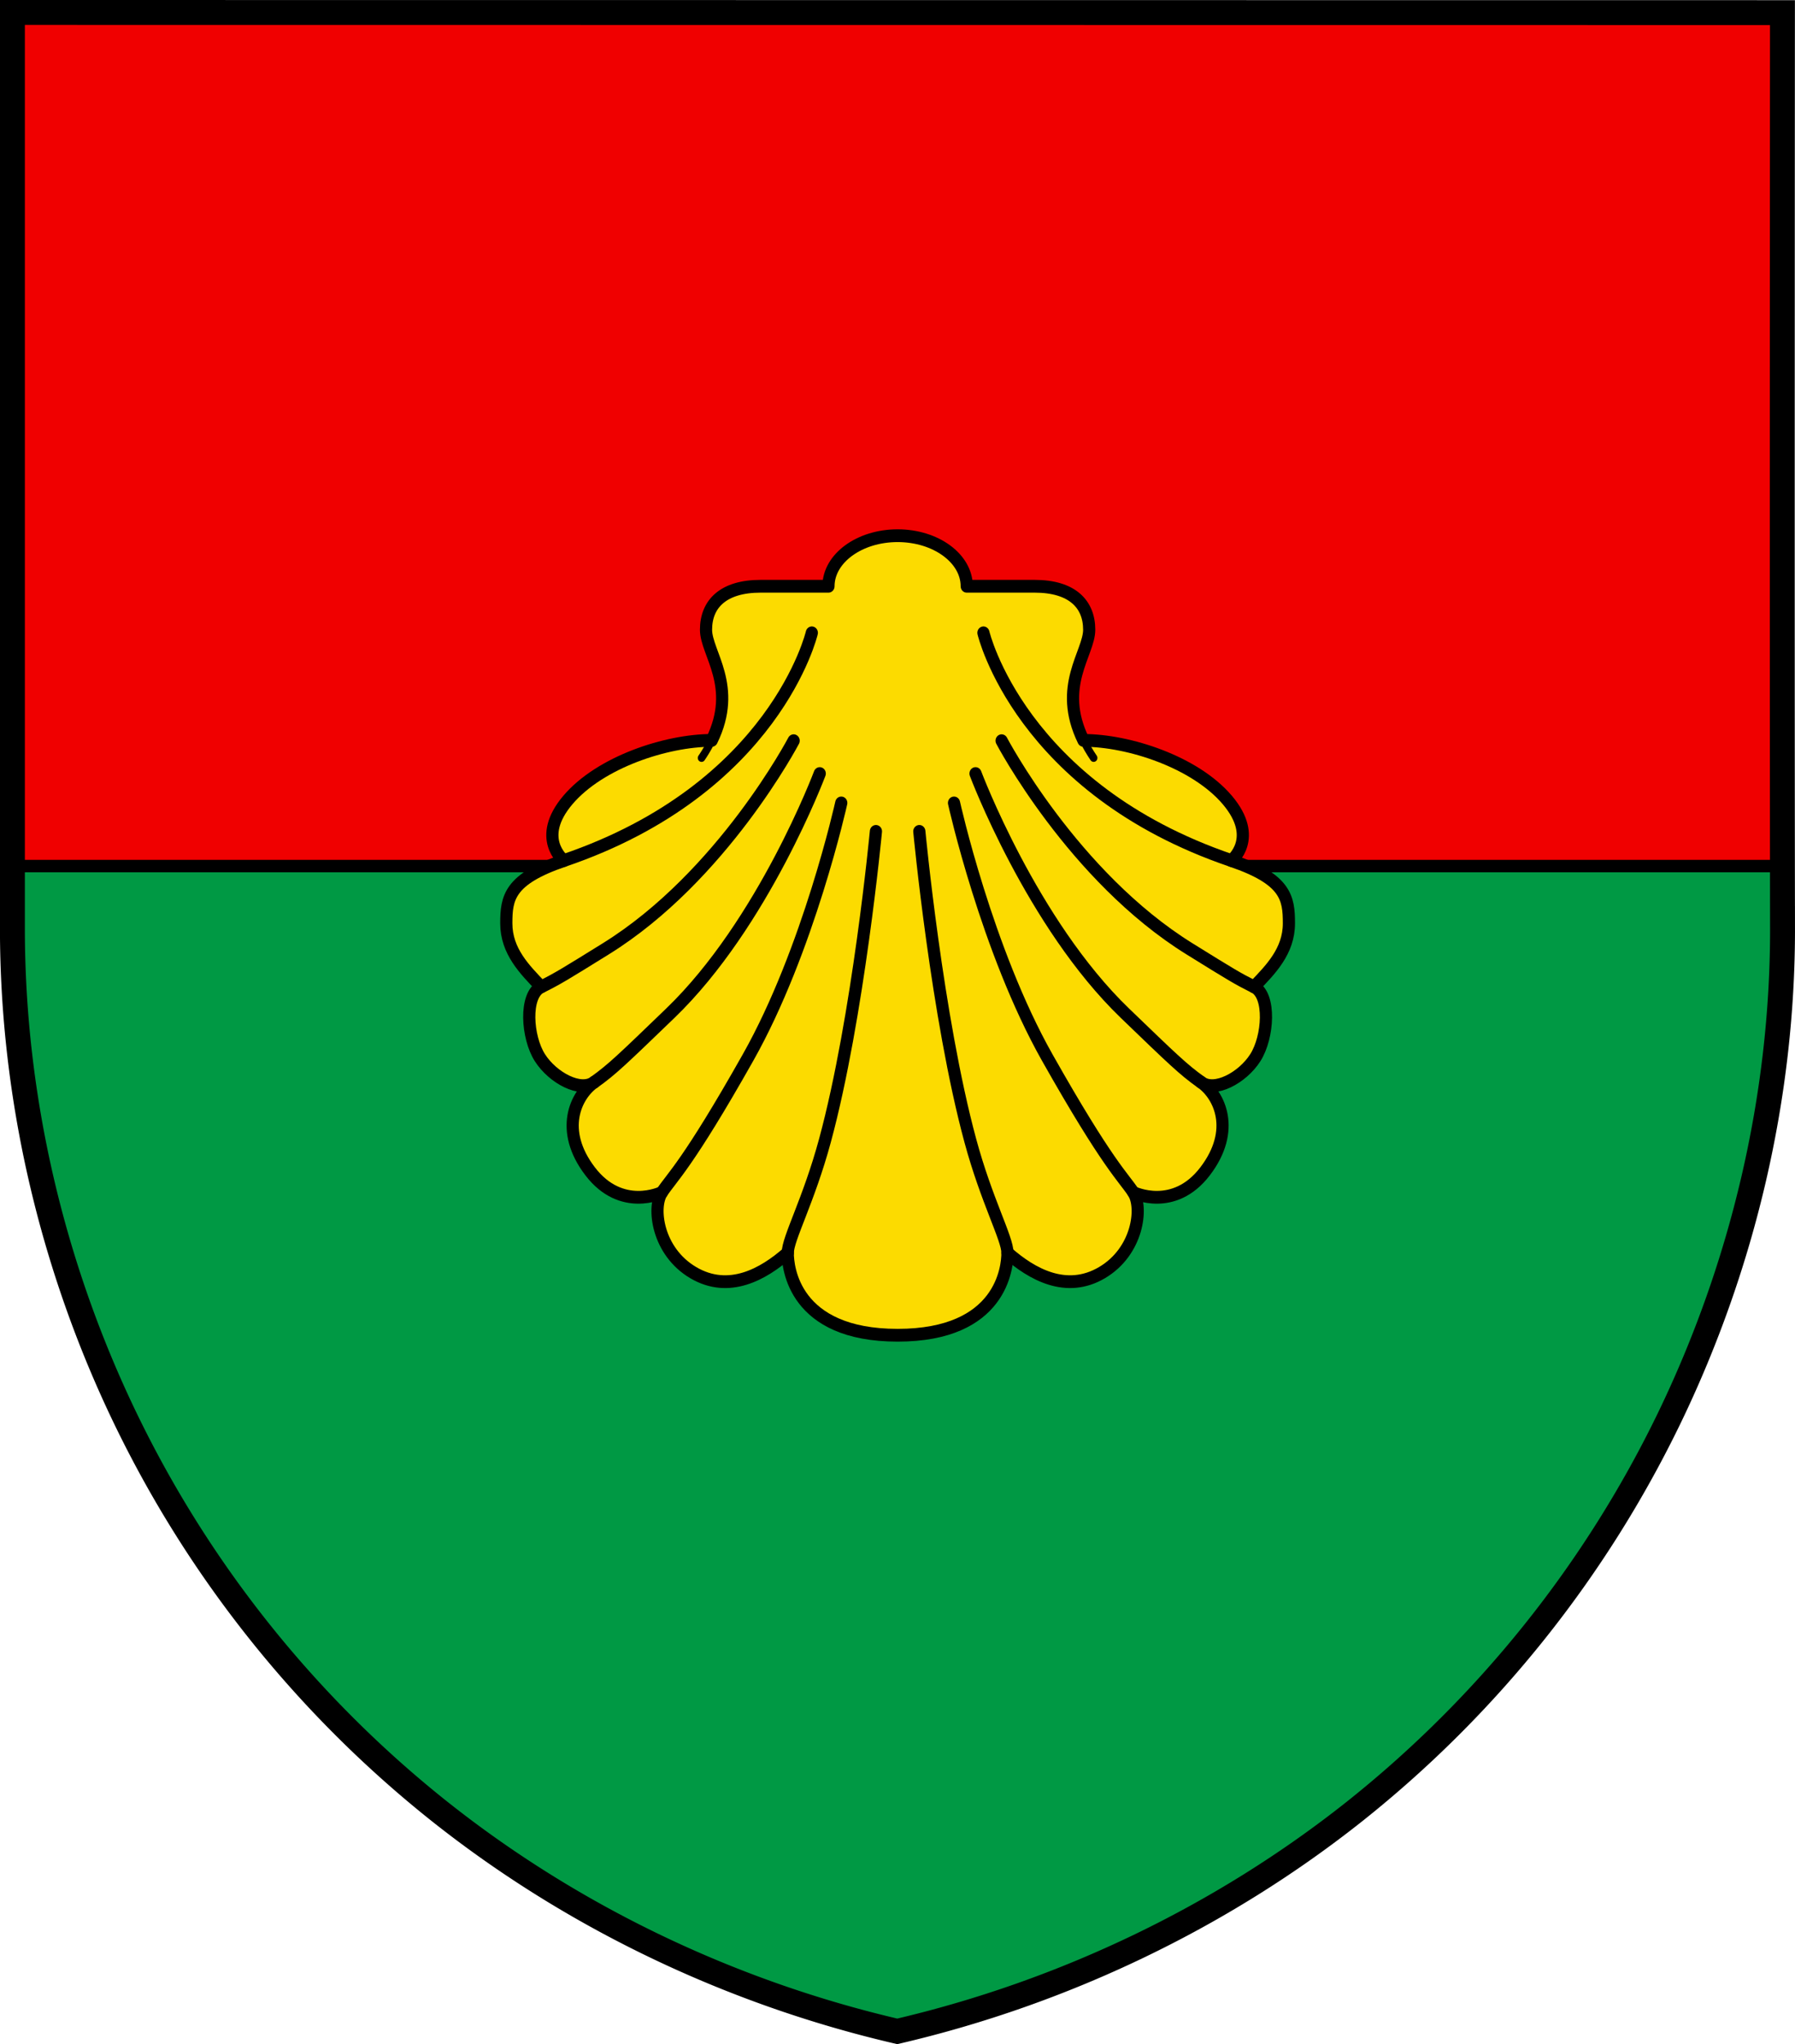
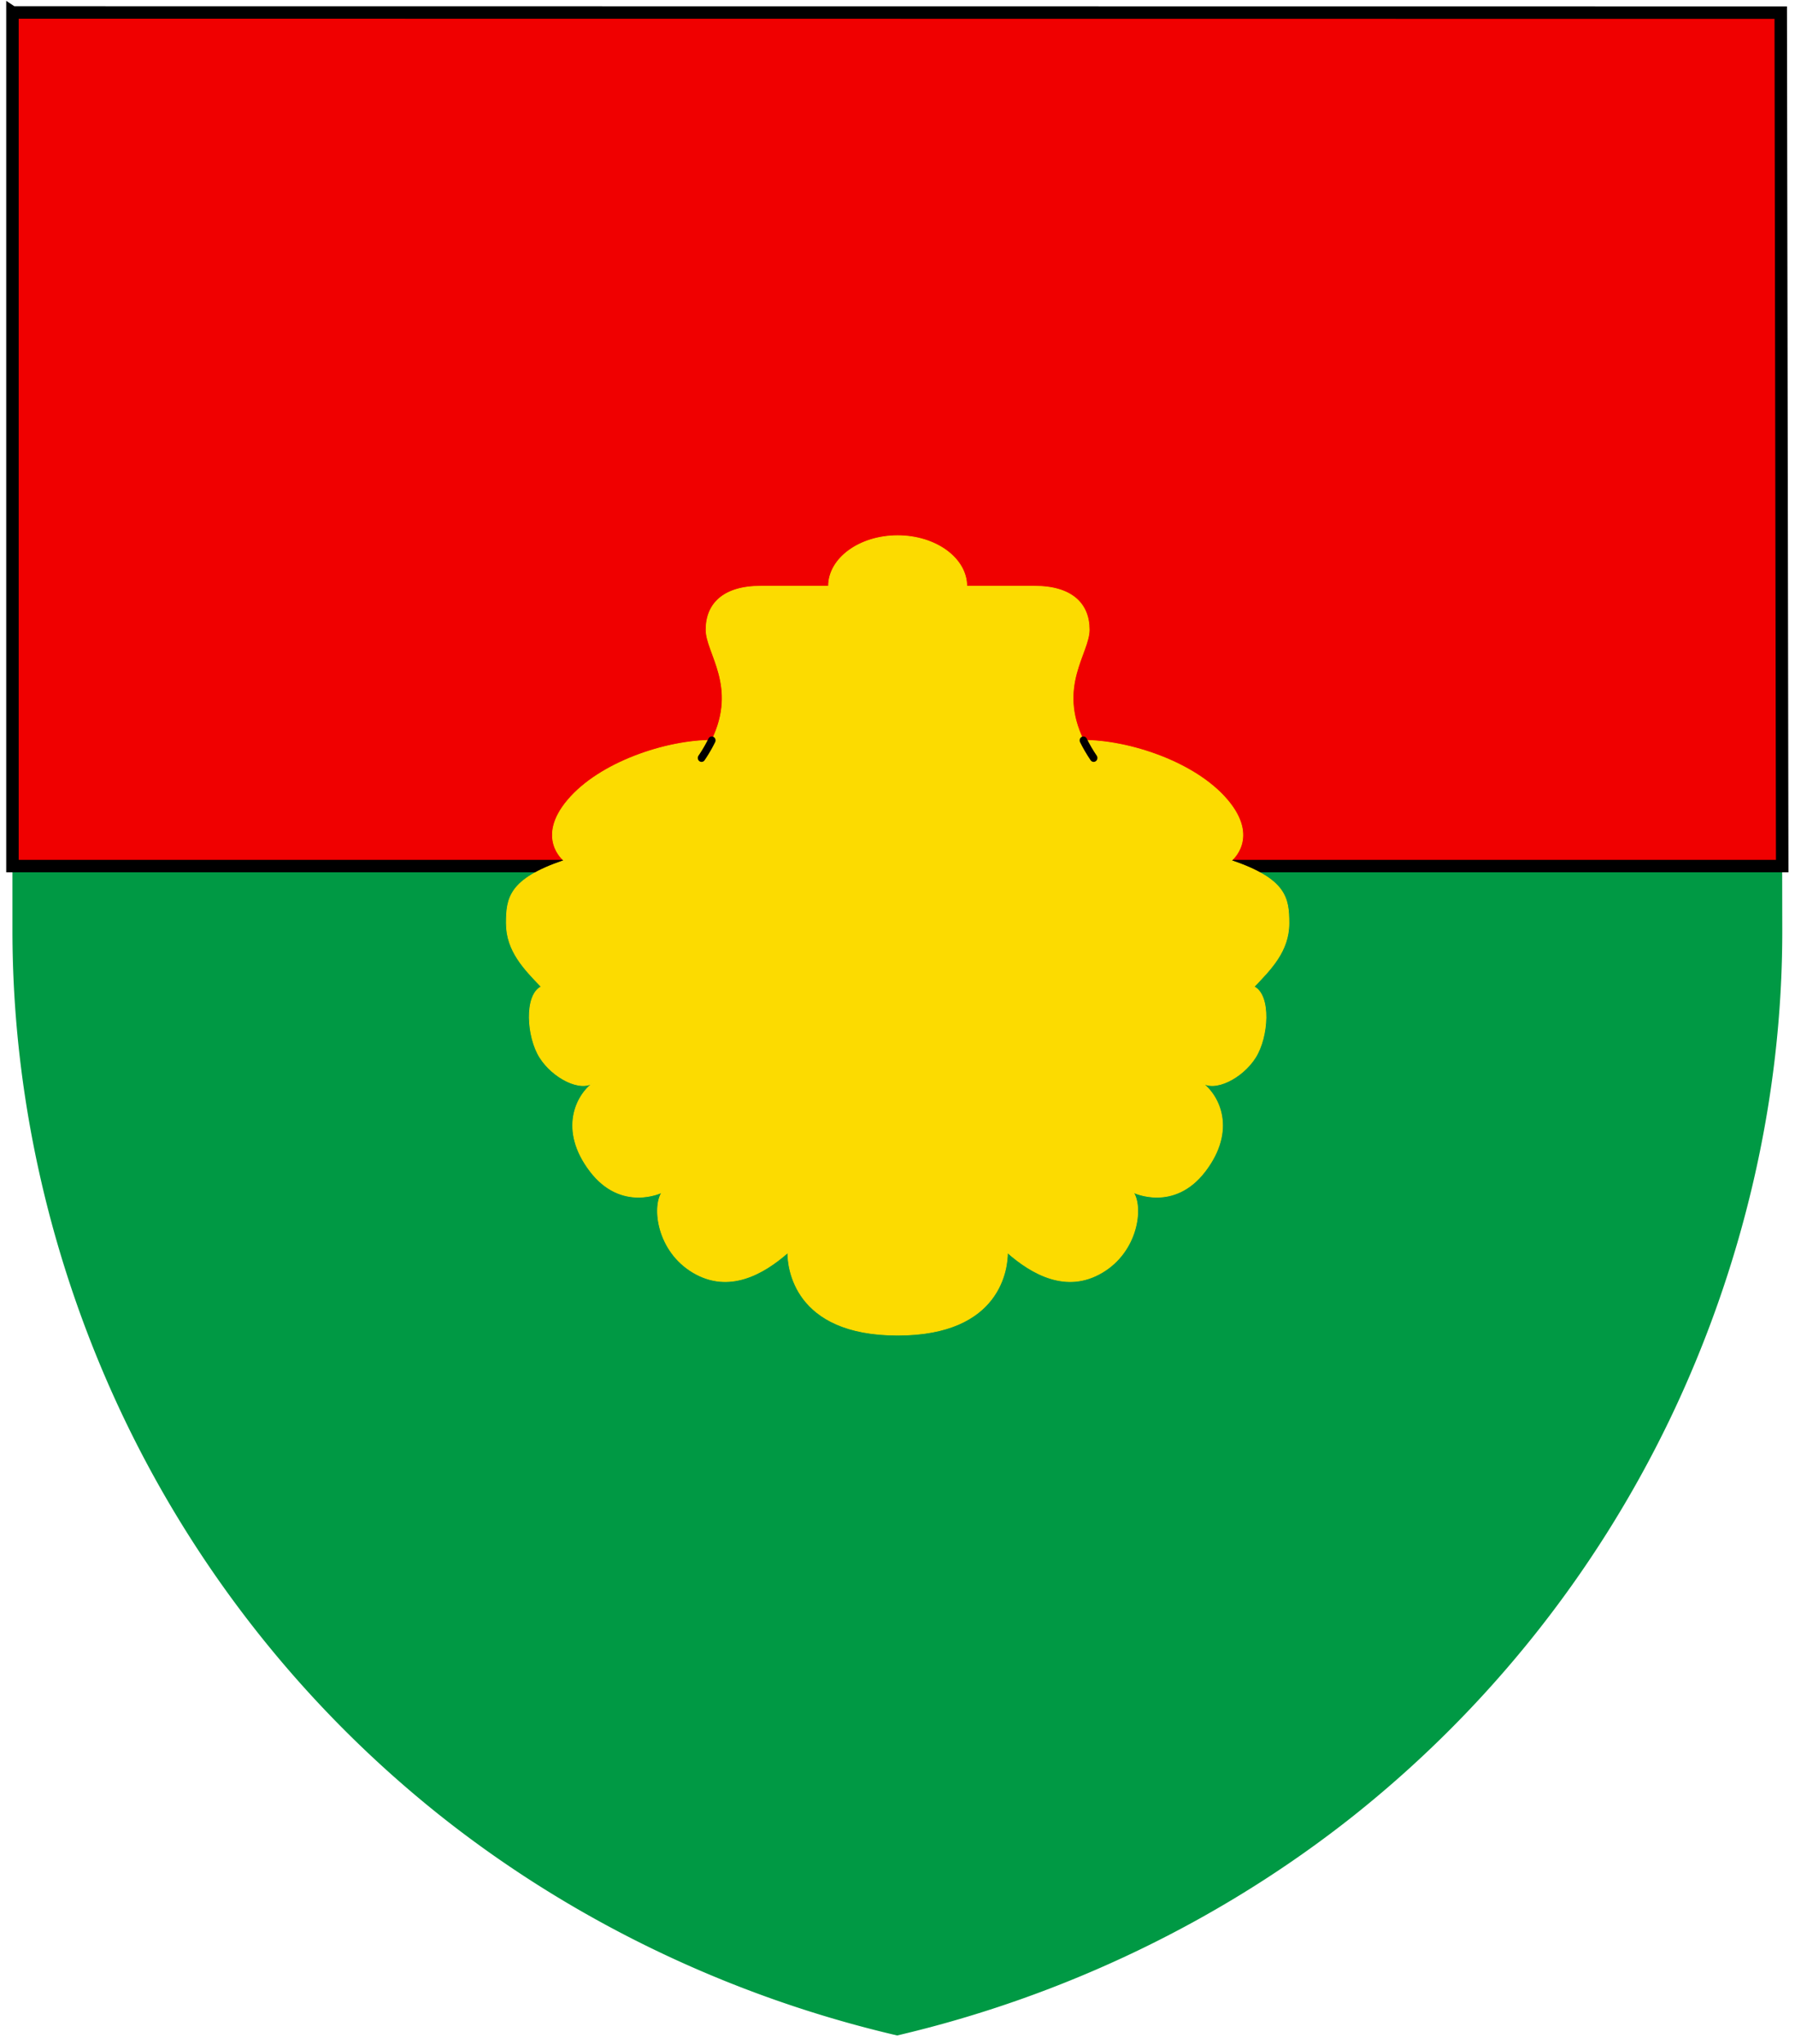
<svg xmlns="http://www.w3.org/2000/svg" width="720" height="820" version="1.1">
  <path d="M714.86 347.42H4.99v25.824c0 67.82 15.848 135.69 45.301 196.88a454.08 454.08 0 0 0 126.21 158.14c53.36 42.414 116.69 72.713 183.36 88.25 66.72-15.607 130.13-46.01 183.53-88.504a455.5 455.5 0 0 0 126.25-158.35c29.438-61.2 45.353-128.94 45.258-196.68l-.043-25.559z" fill="#094" />
  <g stroke="#000">
    <path d="M4.996 5v342.42h709.87L714.28 5.07 5 5.002z" fill="#f00000" stroke-width="5" />
-     <path d="M715 372.23c.095 67.607-15.822 135.21-45.264 196.28a454.708 454.708 0 0 1-126.27 158.03c-53.407 42.409-116.83 72.752-183.56 88.328-66.674-15.506-130.02-45.744-183.39-88.072a453.34 453.34 0 0 1-126.23-157.82C20.829 507.913 4.98 440.176 4.98 372.496V4.996l709.99.068s-.184 245.07.025 367.17z" fill="none" stroke-linecap="square" stroke-width="9.991" />
    <path transform="matrix(4.028 0 0 4.21 -51.447 -174.22)" d="M102.16 168.6c10.367 0 10.939-6.49 10.939-7.86 2.405 2.021 5.847 3.913 9.42 1.891s4.092-6.196 3.118-7.632c0 0 4.028 1.892 7.146-2.022 3.117-3.913 1.429-7.24-.39-8.48 1.299.98 4.092-.39 5.39-2.347 1.3-1.958 1.56-5.936-.128-6.747 1.633-1.64 3.471-3.382 3.471-6.048 0-2.415-.275-4.203-5.727-5.979 0 0 2.81-2.137-.402-5.766-3.212-3.63-9.838-5.685-14.332-5.685-2.632-5.154.574-8.307.574-10.54 0-2.465-1.719-4.145-5.434-4.145h-6.761c0-2.661-3.083-4.817-6.884-4.817-3.802 0-6.885 2.157-6.885 4.817h-6.76c-3.716 0-5.434 1.68-5.434 4.145 0 2.233 3.205 5.386.572 10.54-4.493 0-11.119 2.056-14.332 5.685-3.212 3.628-.4 5.766-.4 5.766-5.453 1.776-5.728 3.565-5.728 5.979 0 2.666 1.838 4.408 3.472 6.048-1.688.812-1.43 4.79-.13 6.747s4.092 3.327 5.392 2.348c-1.82 1.239-3.508 4.567-.39 8.48 3.118 3.913 7.146 2.021 7.146 2.021-.975 1.436-.456 5.61 3.117 7.633 3.573 2.021 7.016.13 9.42-1.892.002 1.37.574 7.86 10.941 7.86z" fill="#fcdb00" stroke="#fd0" stroke-linecap="round" stroke-linejoin="round" stroke-width=".067" />
    <g fill="none" stroke-linecap="round" stroke-linejoin="round">
      <g stroke-width="1.217">
-         <path transform="matrix(4.011 0 0 4.21 -50.999 -157.3)" d="M102.48 164.59c10.411 0 10.985-6.491 10.985-7.861 2.415 2.022 5.872 3.914 9.46 1.892s4.109-6.197 3.131-7.633c0 0 4.045 1.892 7.176-2.022s1.435-7.241-.392-8.48c1.305.979 4.11-.391 5.414-2.348 1.306-1.958 1.566-5.936-.129-6.748 1.64-1.64 3.486-3.382 3.486-6.048 0-2.415-.276-4.203-5.752-5.979 0 0 2.823-2.137-.403-5.767s-9.88-5.685-14.393-5.685c-2.643-5.155.576-8.308.576-10.541 0-2.465-1.726-4.145-5.457-4.145h-6.79c0-2.662-3.096-4.818-6.913-4.818-3.818 0-6.914 2.157-6.914 4.818h-6.789c-3.731 0-5.457 1.68-5.457 4.145 0 2.233 3.219 5.386.575 10.541-4.512 0-11.166 2.056-14.393 5.685-3.226 3.629-.402 5.767-.402 5.767-5.476 1.776-5.752 3.565-5.752 5.979 0 2.666 1.846 4.408 3.486 6.048-1.695.812-1.435 4.791-.13 6.748s4.109 3.327 5.415 2.348c-1.827 1.239-3.523 4.567-.392 8.48 3.131 3.914 7.176 2.022 7.176 2.022-.979 1.436-.457 5.611 3.131 7.633s7.045.13 9.459-1.892c.003 1.37.577 7.861 10.988 7.861z" />
-         <path transform="matrix(4.011 0 0 4.21 -50.999 -157.3)" d="m100.31 116.58s-1.76 17.717-5.096 29.457c-1.631 5.74-3.718 9.328-3.718 10.699m13.154-40.156s1.761 17.717 5.097 29.457c1.63 5.74 3.717 9.328 3.717 10.699m-16.62-42.866s-3.262 14.026-9.328 24.268c-6.067 10.242-7.633 11.416-8.611 12.851m15.786-39.919s-5.627 14.285-14.939 22.833c-4.762 4.37-5.806 5.349-7.632 6.588m19.962-32.551s-7.121 12.934-18.788 19.832c-4.193 2.479-4.765 2.813-6.459 3.625m2.266-12.037c21.154-6.861 24.798-21.699 24.798-21.699" />
-       </g>
+         </g>
      <path transform="matrix(4.011 0 0 4.21 -50.999 -157.3)" d="m83.896 107.91a13.73 13.73 0 0 1-1.024 1.673" stroke-width=".751" />
      <g stroke-width="1.217">
-         <path transform="matrix(4.011 0 0 4.21 -50.999 -157.3)" d="M108.12 113.87s3.262 14.026 9.329 24.268c6.066 10.242 7.632 11.416 8.61 12.851M110.27 111.07s5.627 14.285 14.938 22.833c4.763 4.37 5.807 5.349 7.633 6.588M112.88 107.94s7.121 12.934 18.788 19.832c4.193 2.479 4.765 2.813 6.459 3.625M135.86 119.36c-21.154-6.861-24.798-21.699-24.798-21.699" />
-       </g>
+         </g>
      <path transform="matrix(4.011 0 0 4.21 -50.999 -157.3)" d="M121.06 107.91c.275.535.613 1.093 1.024 1.673" stroke-width=".751" />
    </g>
  </g>
</svg>